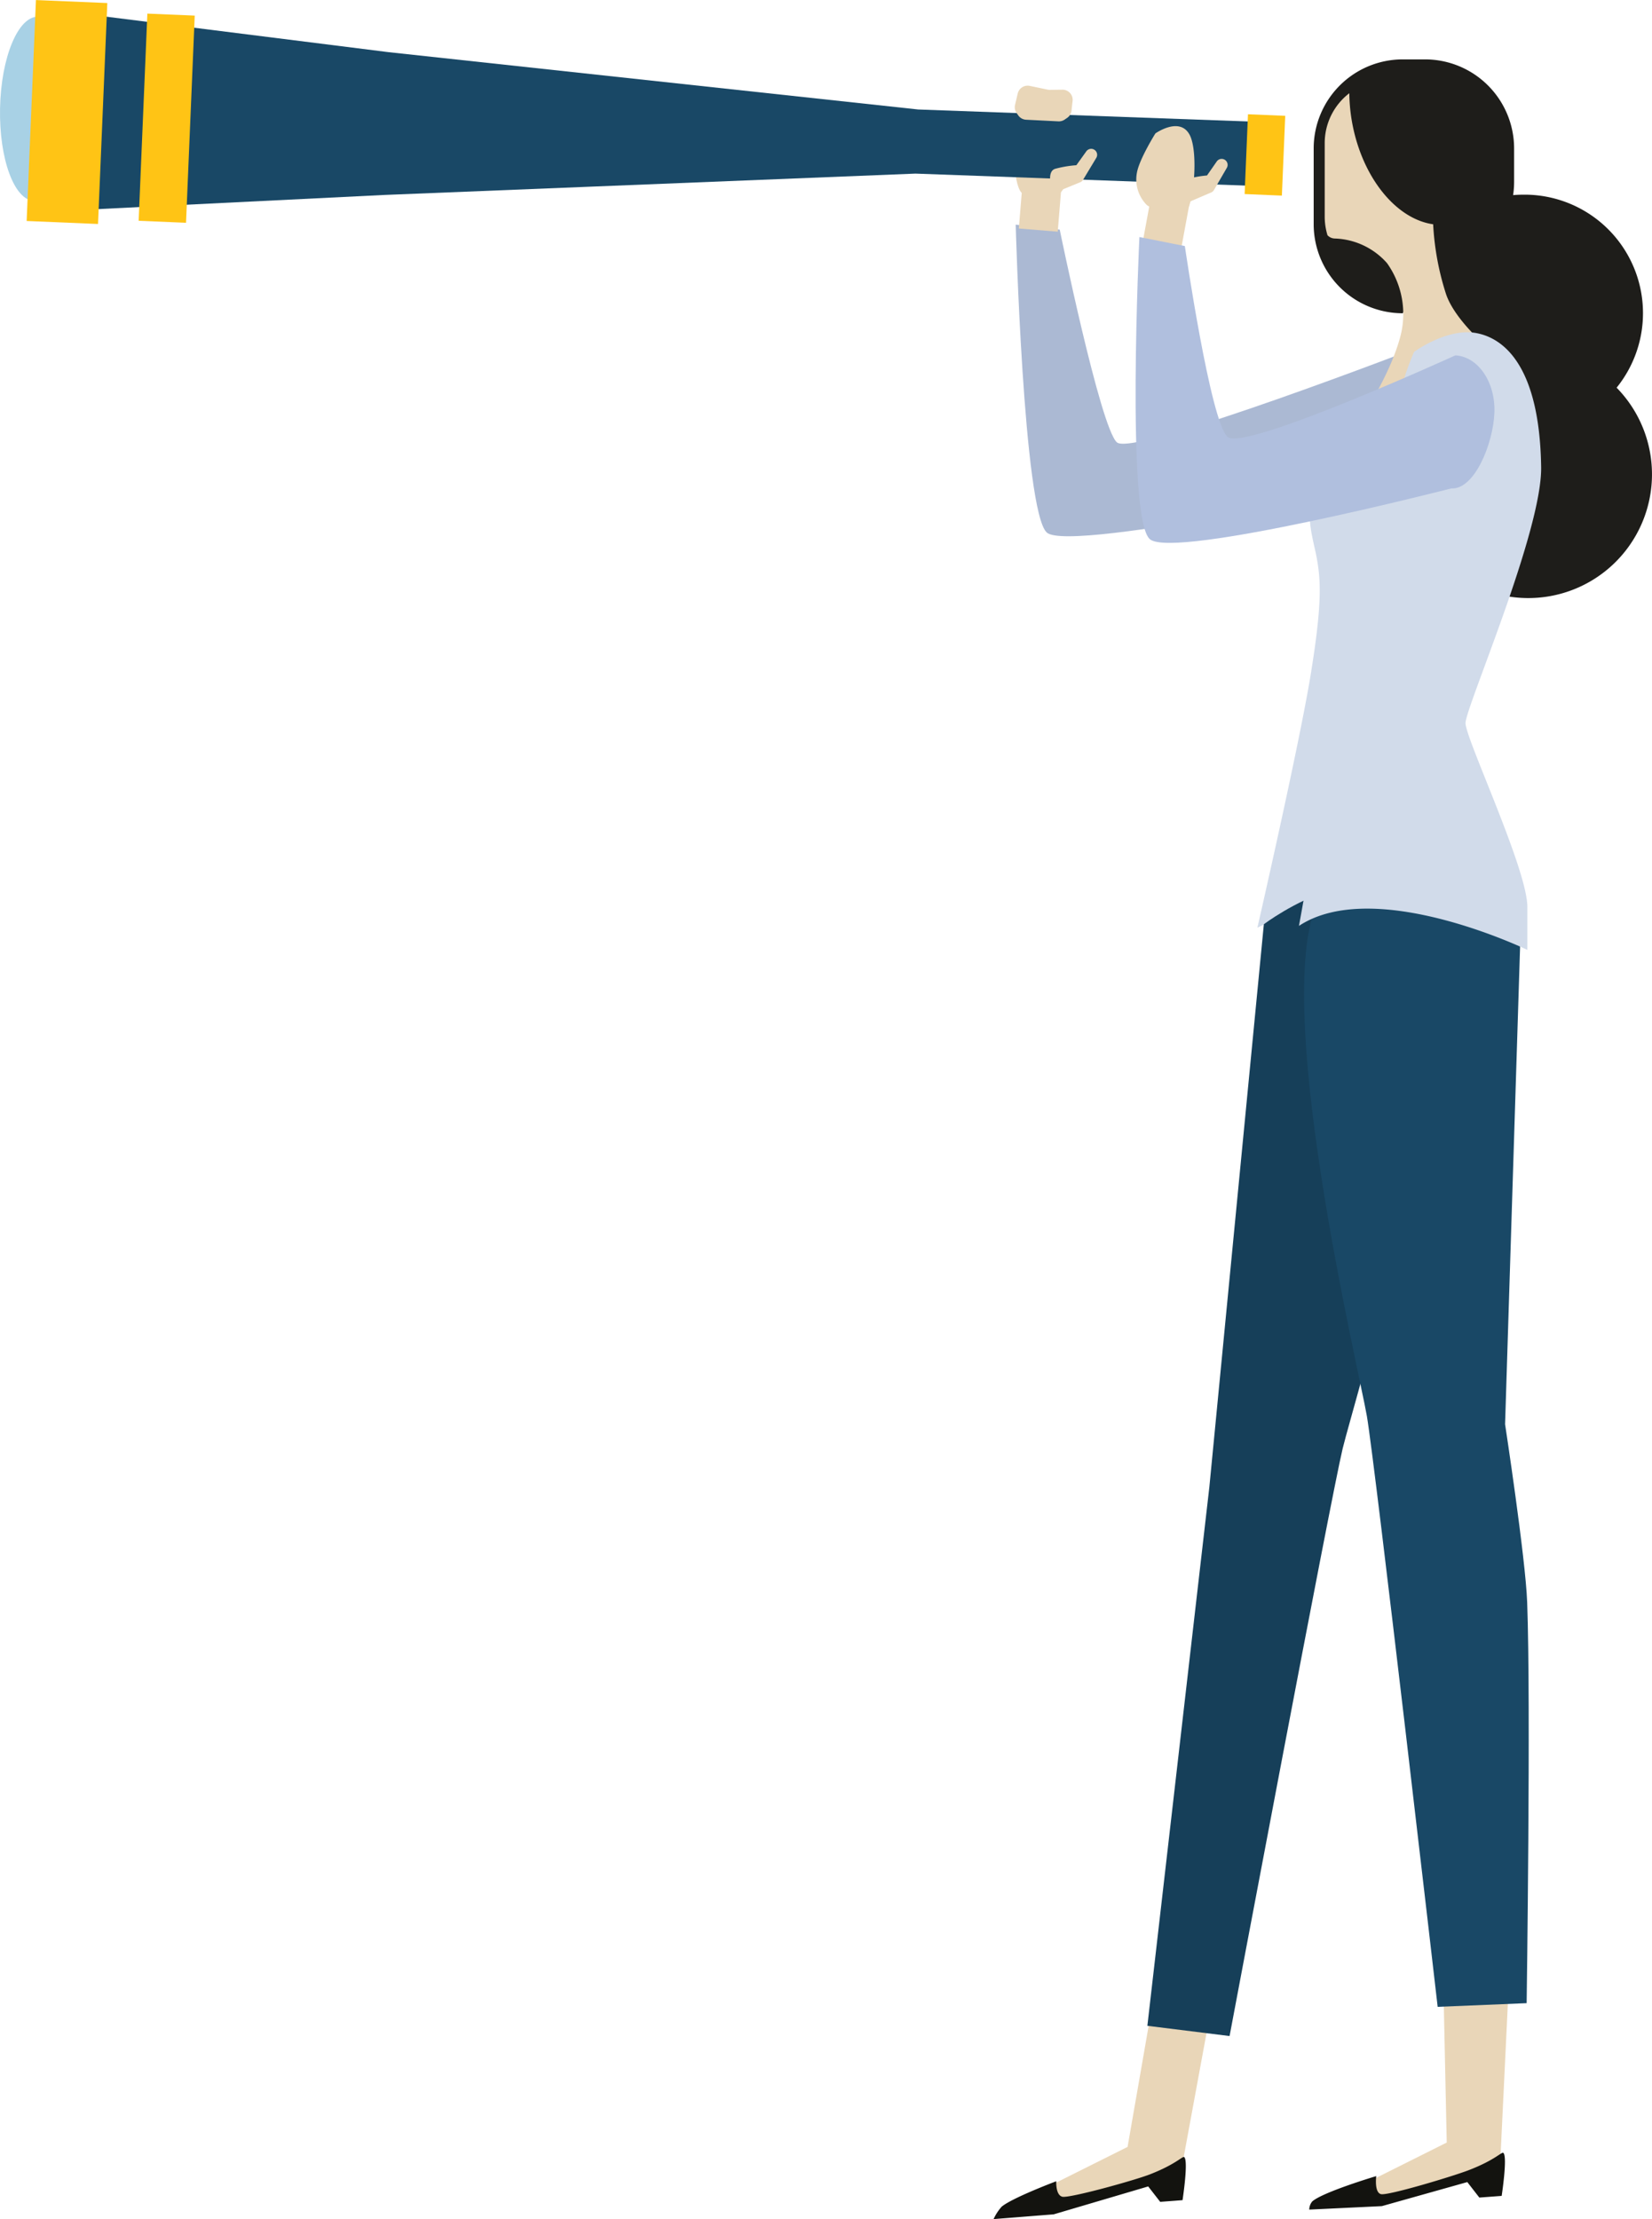
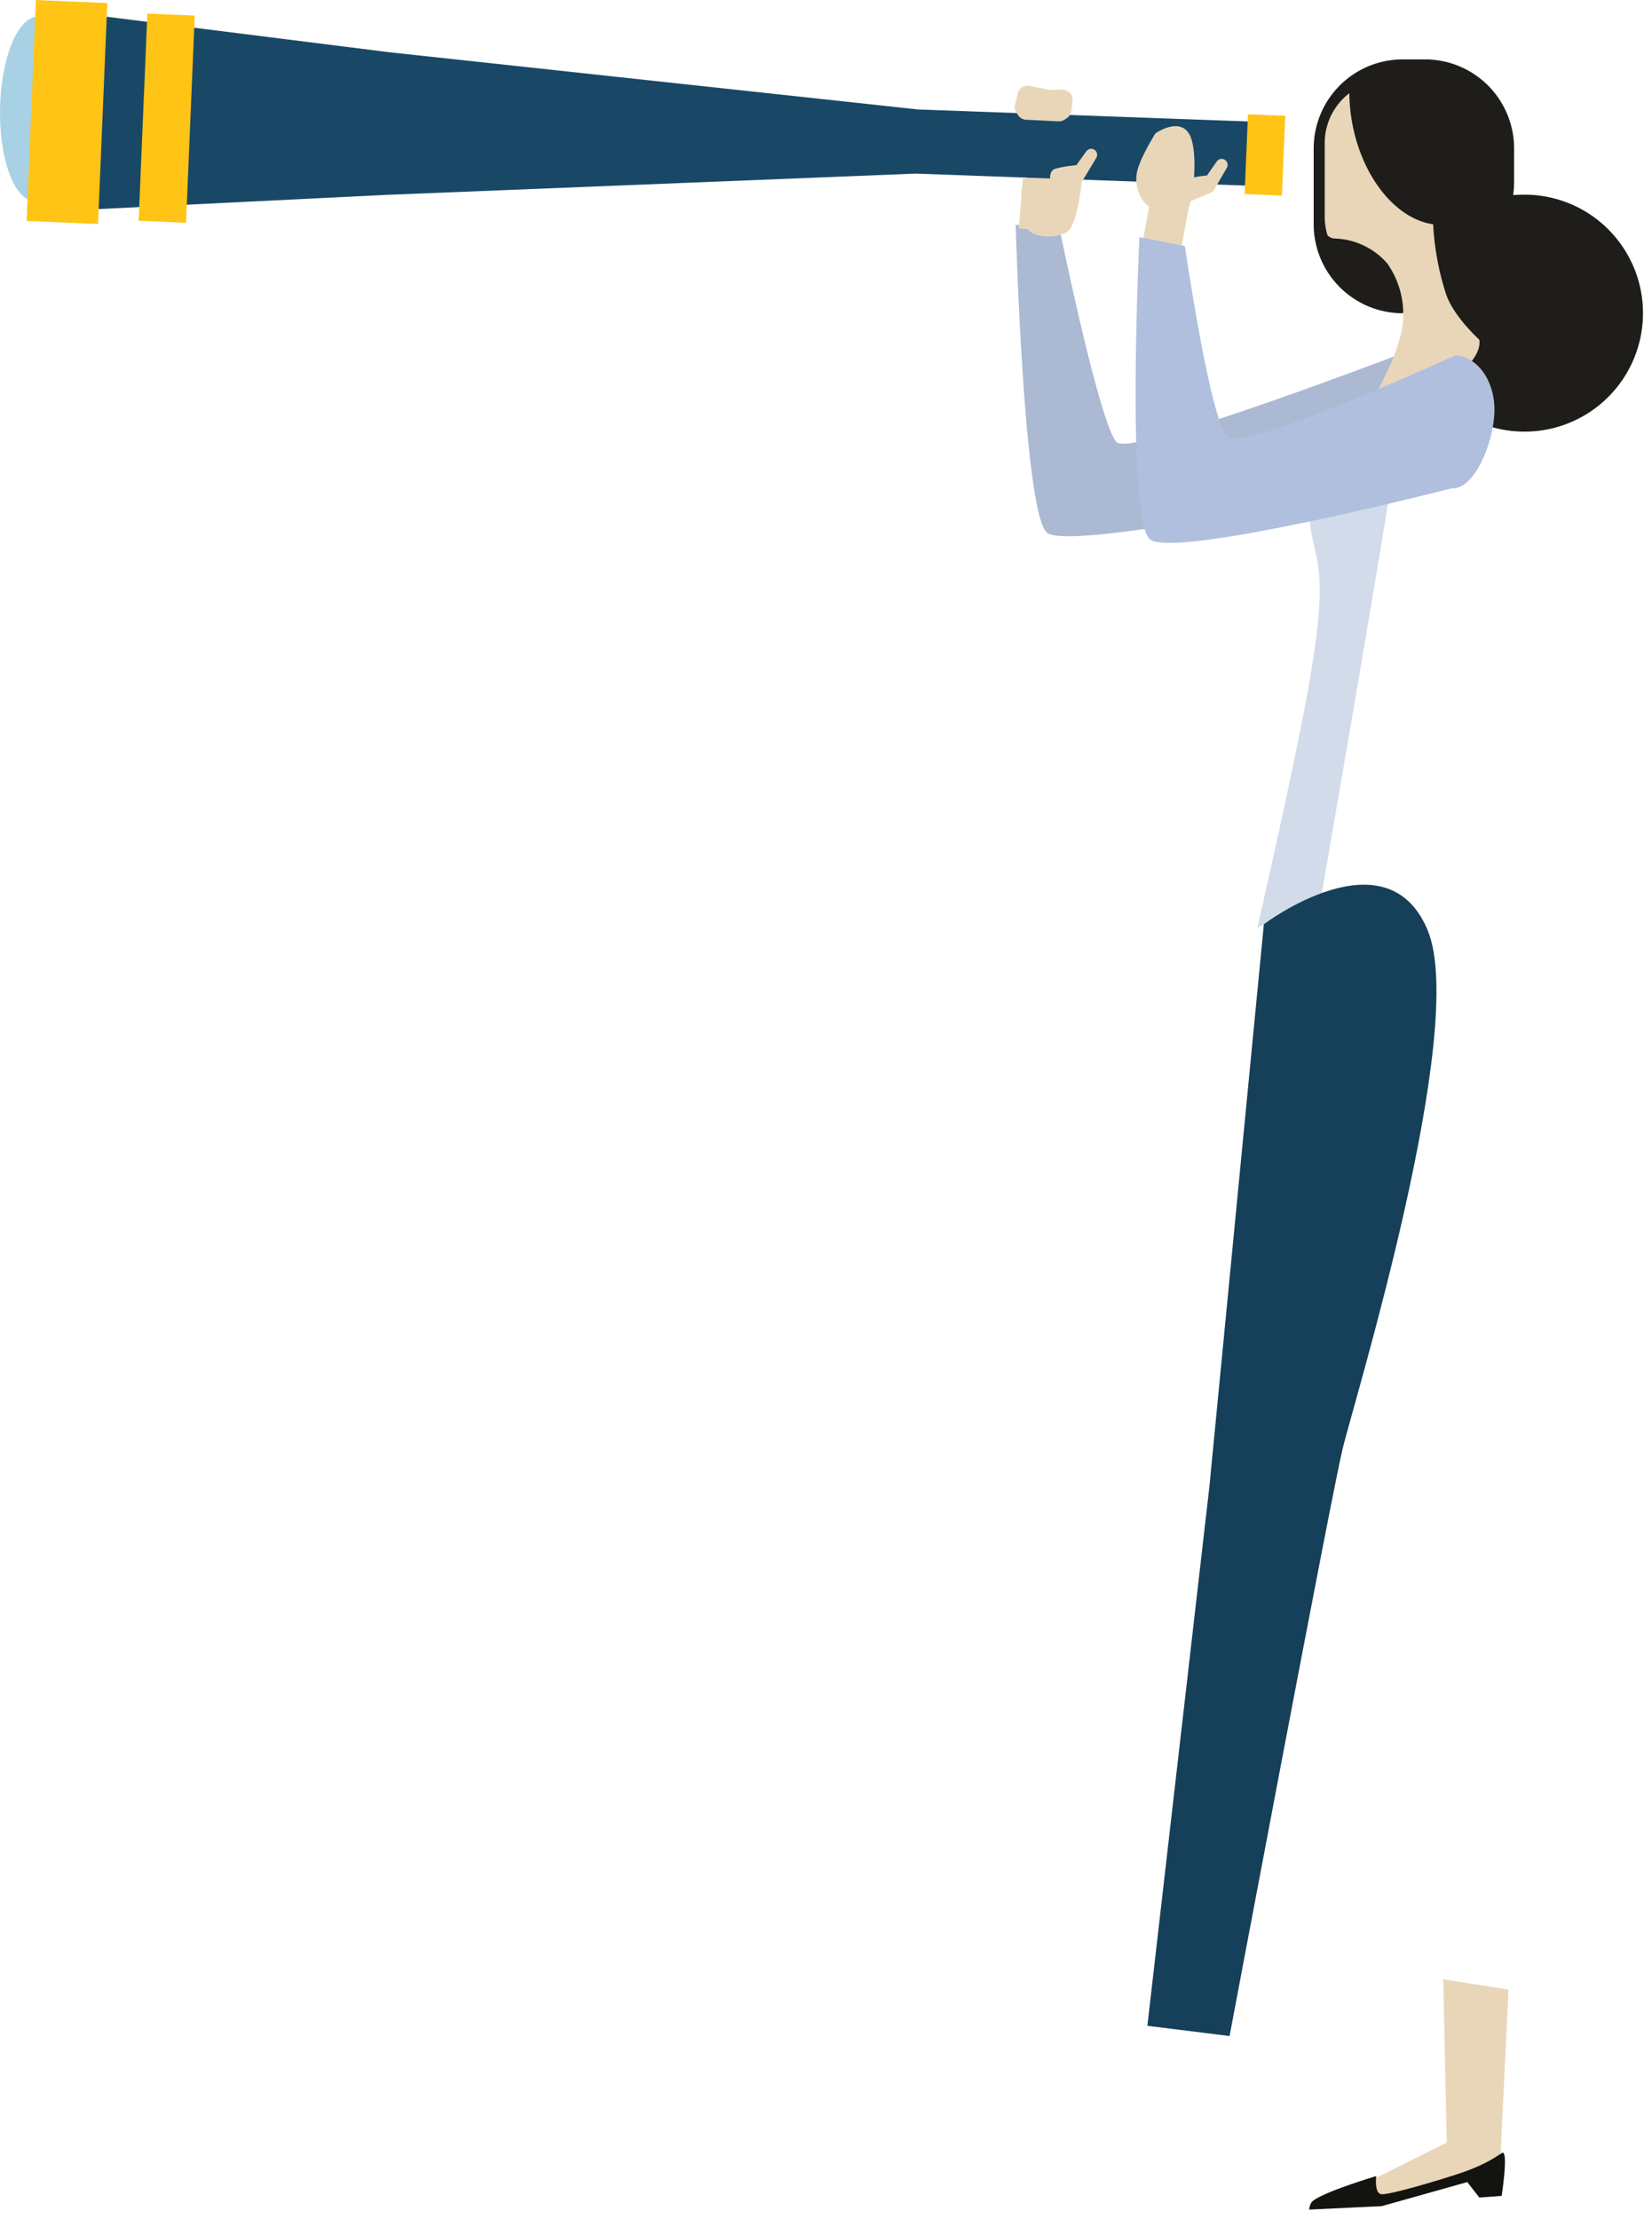
<svg xmlns="http://www.w3.org/2000/svg" id="Groupe_11118" data-name="Groupe 11118" width="238.082" height="319.71" viewBox="0 0 238.082 319.71">
  <defs>
    <clipPath id="clip-path">
      <rect id="Rectangle_4106" data-name="Rectangle 4106" width="238.082" height="319.71" fill="none" />
    </clipPath>
  </defs>
  <g id="Groupe_11117" data-name="Groupe 11117" clip-path="url(#clip-path)">
    <path id="Tracé_11917" data-name="Tracé 11917" d="M124.089,96.422c-.344,4.4-3.219,10.915-6.546,10.613,0,0-49.77,10.9-53.14,7.862s-4.485-44.354-4.485-44.354l6.345.708S72.089,99.73,74.5,101.9s44.239-14.009,44.239-14.009c3.328.3,5.7,4.127,5.353,8.528" transform="translate(86.463 -38.17)" fill="#abb9d3" />
    <path id="Tracé_11918" data-name="Tracé 11918" d="M2.836,77.83A17.071,17.071,0,1,0,20.259,61.119H19.9A16.892,16.892,0,0,0,2.836,77.83" transform="translate(199.809 -33.07)" fill="#1e1d1a" />
-     <path id="Tracé_11919" data-name="Tracé 11919" d="M0,127.524A17.83,17.83,0,1,0,18.2,110.062h-.369A17.644,17.644,0,0,0,0,127.523H0" transform="translate(202.423 -59.552)" fill="#1e1d1a" />
    <path id="Tracé_11920" data-name="Tracé 11920" d="M43.3,42.383A12.835,12.835,0,0,0,56.139,55.22l3.21-6.1A12.835,12.835,0,0,0,72.185,36.288V31.472A12.835,12.835,0,0,0,59.348,18.645H56.139A12.835,12.835,0,0,0,43.3,31.475Z" transform="translate(146.024 -10.088)" fill="#1e1d1a" />
    <path id="Tracé_11921" data-name="Tracé 11921" d="M57.7,29.251a25.647,25.647,0,0,0,.3,3.615c1.3,8.24,6.309,14.5,11.784,15.274a39.209,39.209,0,0,0,1.818,9.939c1.023,3.25,4.83,6.686,4.83,6.686.928,5.755-18.664,14.207-18.2,13.273s5.292-7.7,6.872-13.923A12.648,12.648,0,0,0,63.14,53.743a10.478,10.478,0,0,0-7.5-3.552,1.492,1.492,0,0,1-1.085-.473,9.251,9.251,0,0,1-.4-2.681V36.453a9.061,9.061,0,0,1,3.552-7.2" transform="translate(136.759 -15.827)" fill="#e9d6b8" />
    <path id="Tracé_11922" data-name="Tracé 11922" d="M87.186,196.366l-9.193,4.5s5.993-26.141,7.663-36.347,1.482-13.558.928-16.716-2.042-6.869,0-10.4,5.227-9.38,6.5-9.842a15.723,15.723,0,0,0,5.943-3.344c.914-.918-11.838,72.142-11.838,72.142" transform="translate(103.218 -67.211)" fill="#d1dbea" />
    <path id="Tracé_11923" data-name="Tracé 11923" d="M69.807,622.864l-1.239,25.752-15.346,3.967-8.17.24L60.9,644.9,60.4,621.38Z" transform="translate(147.599 -336.218)" fill="#e9d6b8" />
    <path id="Tracé_11924" data-name="Tracé 11924" d="M73.914,682.048l-3.218.24-1.733-2.23-12.317,3.465-10.461.5a1.882,1.882,0,0,1,.432-1.177c1.545-1.36,9.223-3.65,9.223-3.65s-.31,2.352.681,2.6,10.461-2.6,12.687-3.47c3.837-1.482,4.72-2.682,4.952-2.47.625.558-.246,6.194-.246,6.194" transform="translate(142.501 -365.68)" fill="#13130f" />
-     <path id="Tracé_11925" data-name="Tracé 11925" d="M166.226,629.2l-4.457,24.206-15.346,3.961-8.171.243,15.842-7.916,3.59-20.615Z" transform="translate(8.409 -340.385)" fill="#e9d6b8" />
-     <path id="Tracé_11926" data-name="Tracé 11926" d="M173.634,683.386l-3.218.243-1.73-2.222-13.619,4.021-8.663.685a7.011,7.011,0,0,1,1.177-1.8c1.577-1.293,7.857-3.653,7.857-3.653s-.122,1.977.867,2.23,10.4-2.352,12.627-3.222c3.838-1.493,4.717-2.69,4.952-2.479.62.562-.249,6.2-.249,6.2" transform="translate(-3.211 -366.403)" fill="#13130f" />
    <path id="Tracé_11927" data-name="Tracé 11927" d="M84.479,283.445l-7.857,81.111-8.93,77.593,11.847,1.475s14.671-77.924,16.3-84.651,18.171-60.5,12.236-74.693-23.593-.836-23.593-.836" transform="translate(97.664 -150.286)" fill="#163f59" />
-     <path id="Tracé_11928" data-name="Tracé 11928" d="M69.915,280.674l-2.23,70.933s2.945,19.237,3.184,25.647c.54,14.439-.075,57.761-.075,57.761l-12.824.529s-9.034-78.316-10.2-85.1S33.482,289.1,41.063,275.53s28.852,5.144,28.852,5.144" transform="translate(149.223 -146.414)" fill="#194866" />
-     <path id="Tracé_11929" data-name="Tracé 11929" d="M34.809,189.838s4.457-24.509,6.434-36.889,7.428-35.9,7.924-38.872a36.788,36.788,0,0,1,2.23-6.932s4.7-3.468,8.91-2.725,9.194,5.02,9.406,19.315c.139,9.314-10.9,34.659-10.9,36.889s8.914,21.044,8.914,26.492V193.3S45.7,182.66,34.809,189.838" transform="translate(152.393 -56.443)" fill="#d1dbea" />
    <rect id="Rectangle_4101" data-name="Rectangle 4101" width="5.626" height="7.257" transform="translate(152.438 33.38) rotate(-175.316)" fill="#e9d6b8" />
    <rect id="Rectangle_4102" data-name="Rectangle 4102" width="5.626" height="7.257" transform="translate(170.236 35.778) rotate(-169.548)" fill="#e9d6b8" />
-     <path id="Tracé_11930" data-name="Tracé 11930" d="M182.6,50.206c-.9-.991-1.126-5.522-1.126-5.522l.406-1.8,2.047-1.27,6.311,1.42s-.61,6.283-2.088,7.338-4.652.829-5.551-.162" transform="translate(-35.438 -22.514)" fill="#e9d6b8" />
+     <path id="Tracé_11930" data-name="Tracé 11930" d="M182.6,50.206l.406-1.8,2.047-1.27,6.311,1.42s-.61,6.283-2.088,7.338-4.652.829-5.551-.162" transform="translate(-35.438 -22.514)" fill="#e9d6b8" />
    <path id="Tracé_11931" data-name="Tracé 11931" d="M496.09,18.406c-.151,7.328,2.055,13.316,4.929,13.375s5.326-5.833,5.477-13.16S504.44,5.306,501.567,5.246s-5.325,5.833-5.477,13.16" transform="translate(-496.083 -2.839)" fill="#a8d1e5" />
    <path id="Tracé_11932" data-name="Tracé 11932" d="M290.084,19.967l-51.611-1.874L162.166,9.836l-44.177-5.55.07,28.267,43.467-2.146,76.556-3.076,51.613,1.874Z" transform="translate(-106.15 -2.319)" fill="#194866" />
    <rect id="Rectangle_4103" data-name="Rectangle 4103" width="5.373" height="11.506" transform="matrix(-0.999, -0.042, 0.042, -0.999, 184.741, 28.183)" fill="#ffc415" />
    <rect id="Rectangle_4104" data-name="Rectangle 4104" width="10.295" height="31.863" transform="matrix(-0.999, -0.042, 0.042, -0.999, 14.127, 32.27)" fill="#ffc415" />
    <rect id="Rectangle_4105" data-name="Rectangle 4105" width="6.834" height="29.877" transform="matrix(-0.999, -0.042, 0.042, -0.999, 26.809, 32.096)" fill="#ffc415" />
    <path id="Tracé_11933" data-name="Tracé 11933" d="M174.7,53.162l3.964-1.629a.862.862,0,0,0,.354-.326l1.9-3.15a.86.86,0,0,0-1.436-.946L178.055,49.1a16.189,16.189,0,0,0-3.022.508c-1.505.421-.33,3.557-.33,3.557" transform="translate(-22.933 -25.297)" fill="#e9d6b8" />
    <path id="Tracé_11934" data-name="Tracé 11934" d="M133.748,56.394l3.937-1.692a.858.858,0,0,0,.348-.332l1.846-3.181a.86.86,0,0,0-1.451-.922l-1.4,2.01a16.245,16.245,0,0,0-3.014.557c-1.5.446-.272,3.562-.272,3.562" transform="translate(36.923 -26.998)" fill="#e9d6b8" />
    <path id="Tracé_11935" data-name="Tracé 11935" d="M190.119,30.448c.034-.4.088-.871.145-1.321a1.468,1.468,0,0,0-1.476-1.653l-1.8.022a1.493,1.493,0,0,1-.319-.031l-2.58-.54a1.469,1.469,0,0,0-1.73,1.1l-.388,1.639a1.47,1.47,0,0,0,.234,1.191l.238.333a1.469,1.469,0,0,0,1.122.614l4.66.233a1.467,1.467,0,0,0,.9-.255l.356-.244a1.465,1.465,0,0,0,.633-1.089" transform="translate(-35.686 -14.552)" fill="#e9d6b8" />
    <path id="Tracé_11936" data-name="Tracé 11936" d="M145.152,50.94a5.221,5.221,0,0,1-1.4-4.617c.344-1.969,2.667-5.67,2.667-5.67s3.446-2.45,4.9.141.492,11.264-.741,11.274-4.487-.285-5.429-1.128" transform="translate(20.095 -21.43)" fill="#e9d6b8" />
    <path id="Tracé_11937" data-name="Tracé 11937" d="M101.179,99.817c-.2,4.41-2.872,11.011-6.207,10.815,0,0-39.974,10.254-43.439,7.32s-1.512-43.536-1.512-43.536l6.55,1.3s3.691,25.407,6.165,27.5S95.559,91.462,95.559,91.462c3.336.2,5.824,3.944,5.62,8.354" transform="translate(114.187 -40.265)" fill="#b0bfde" />
  </g>
</svg>